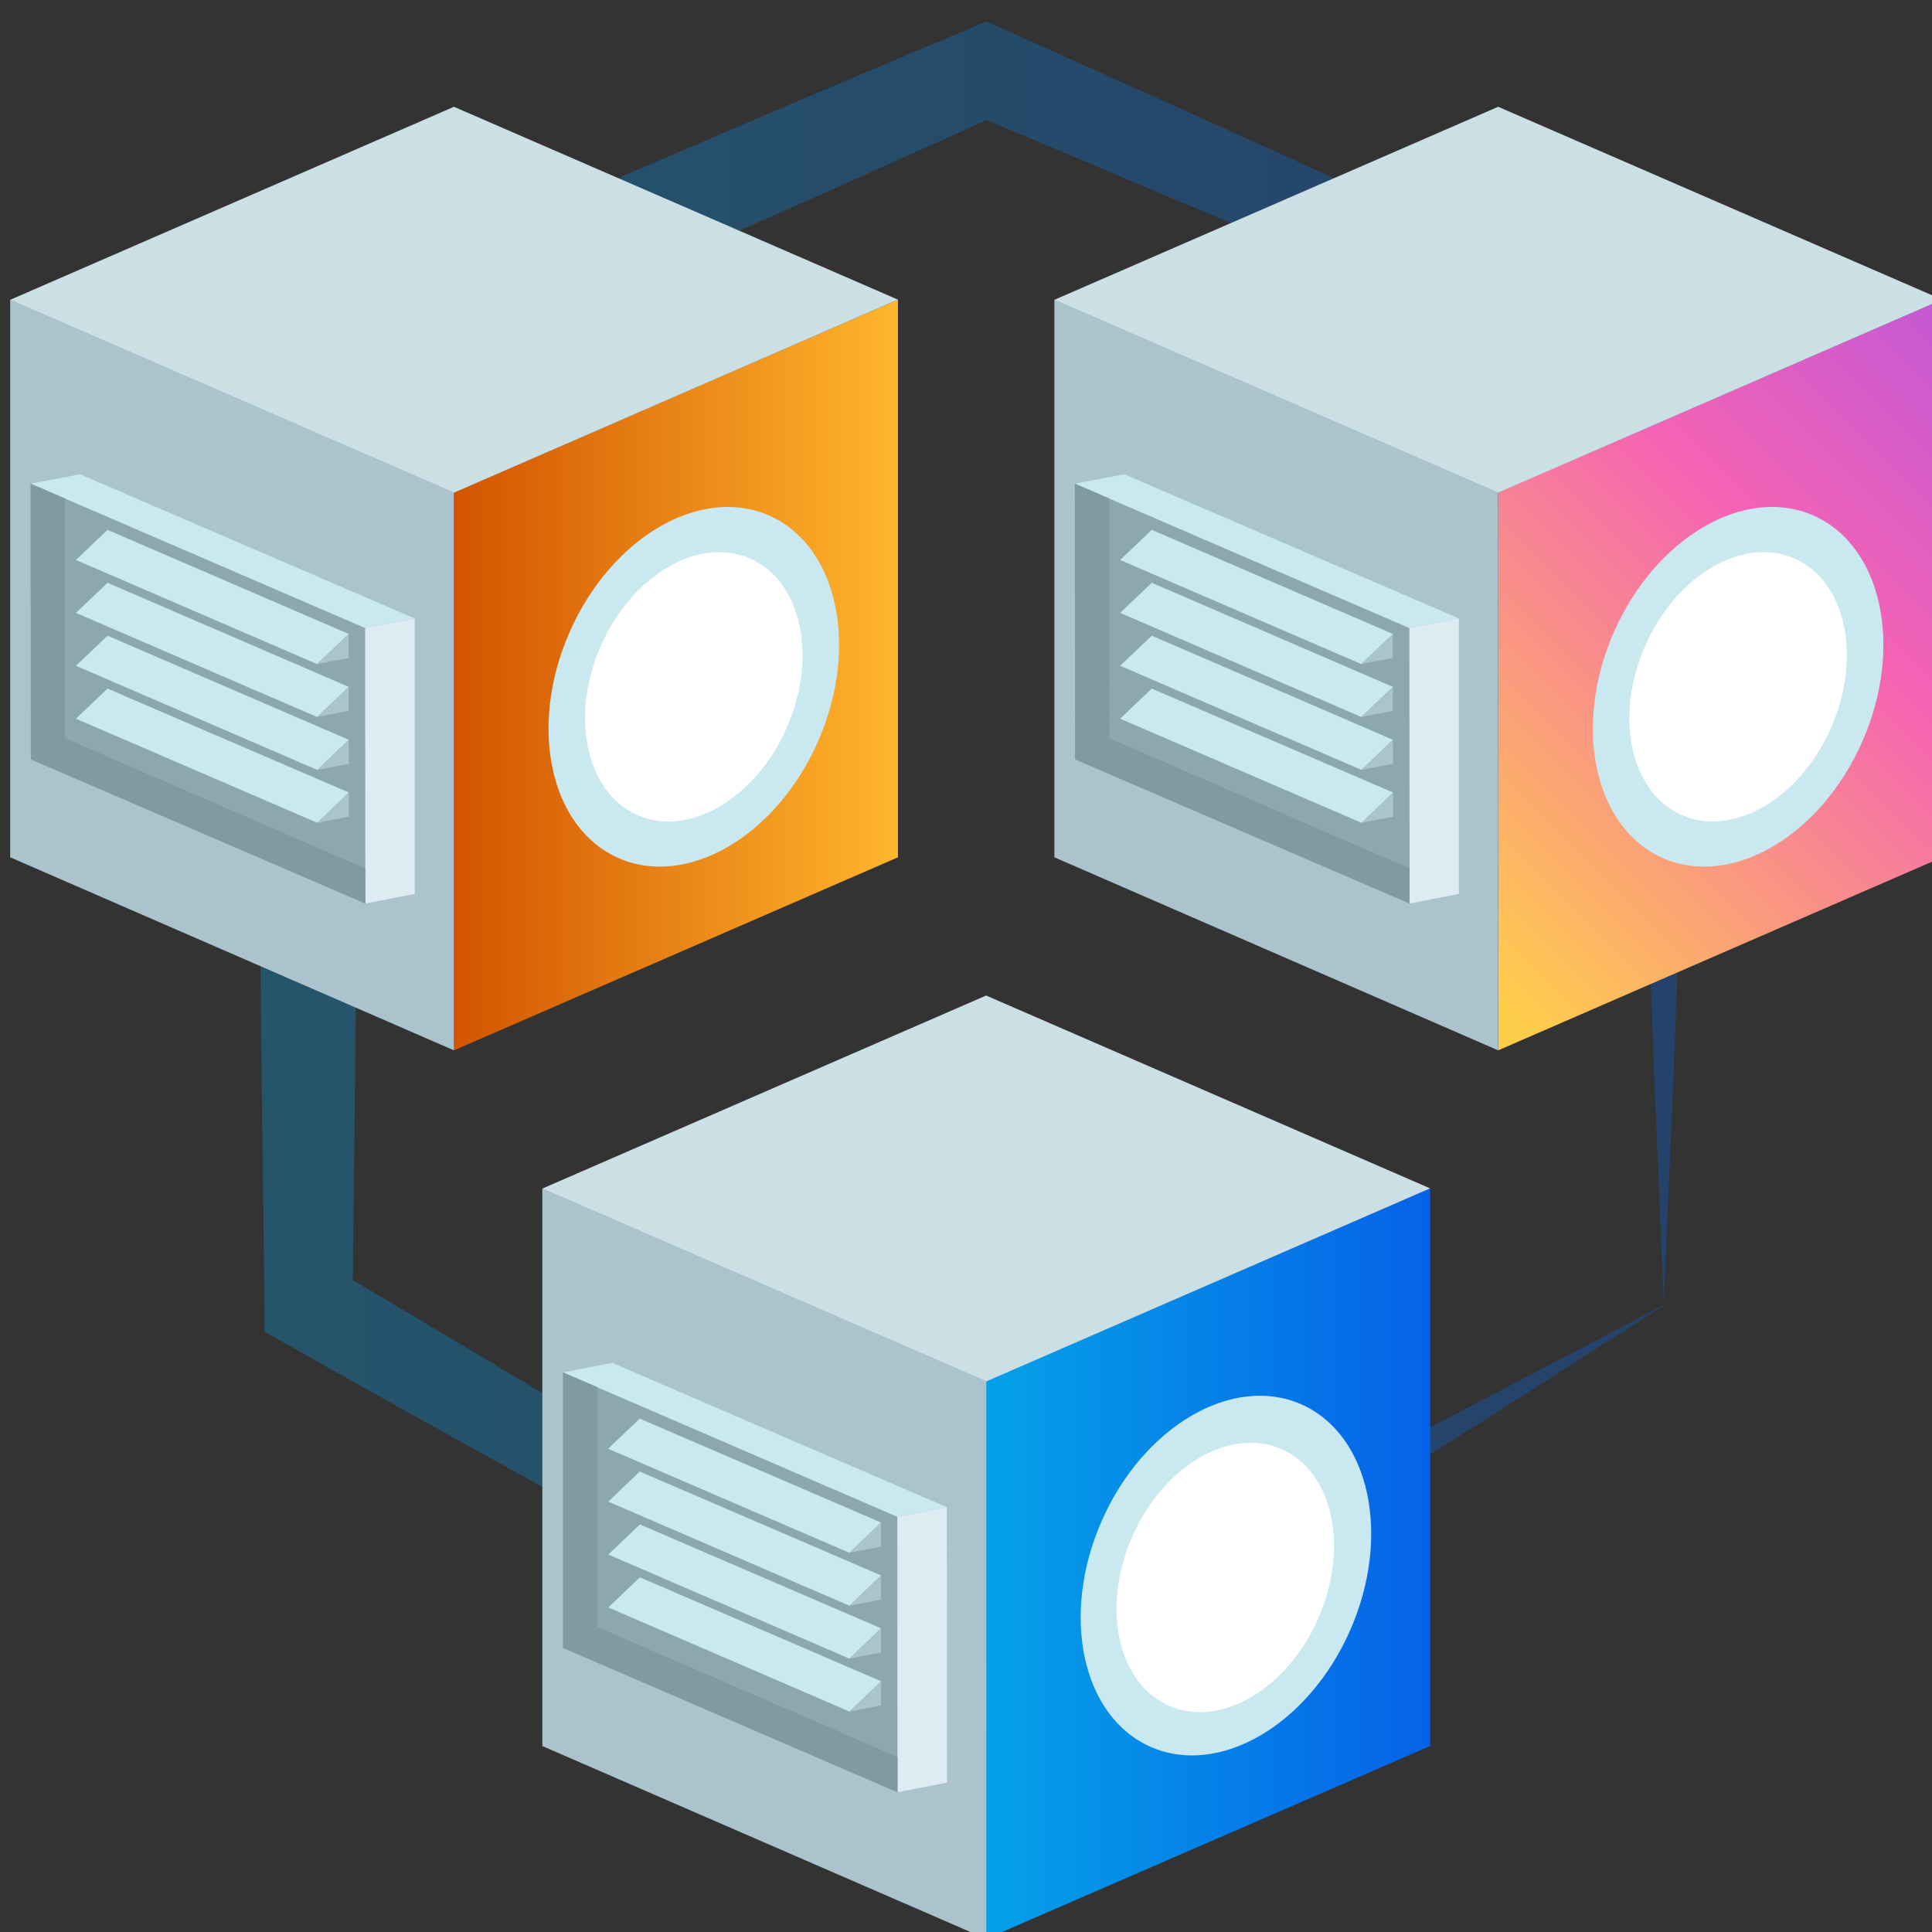
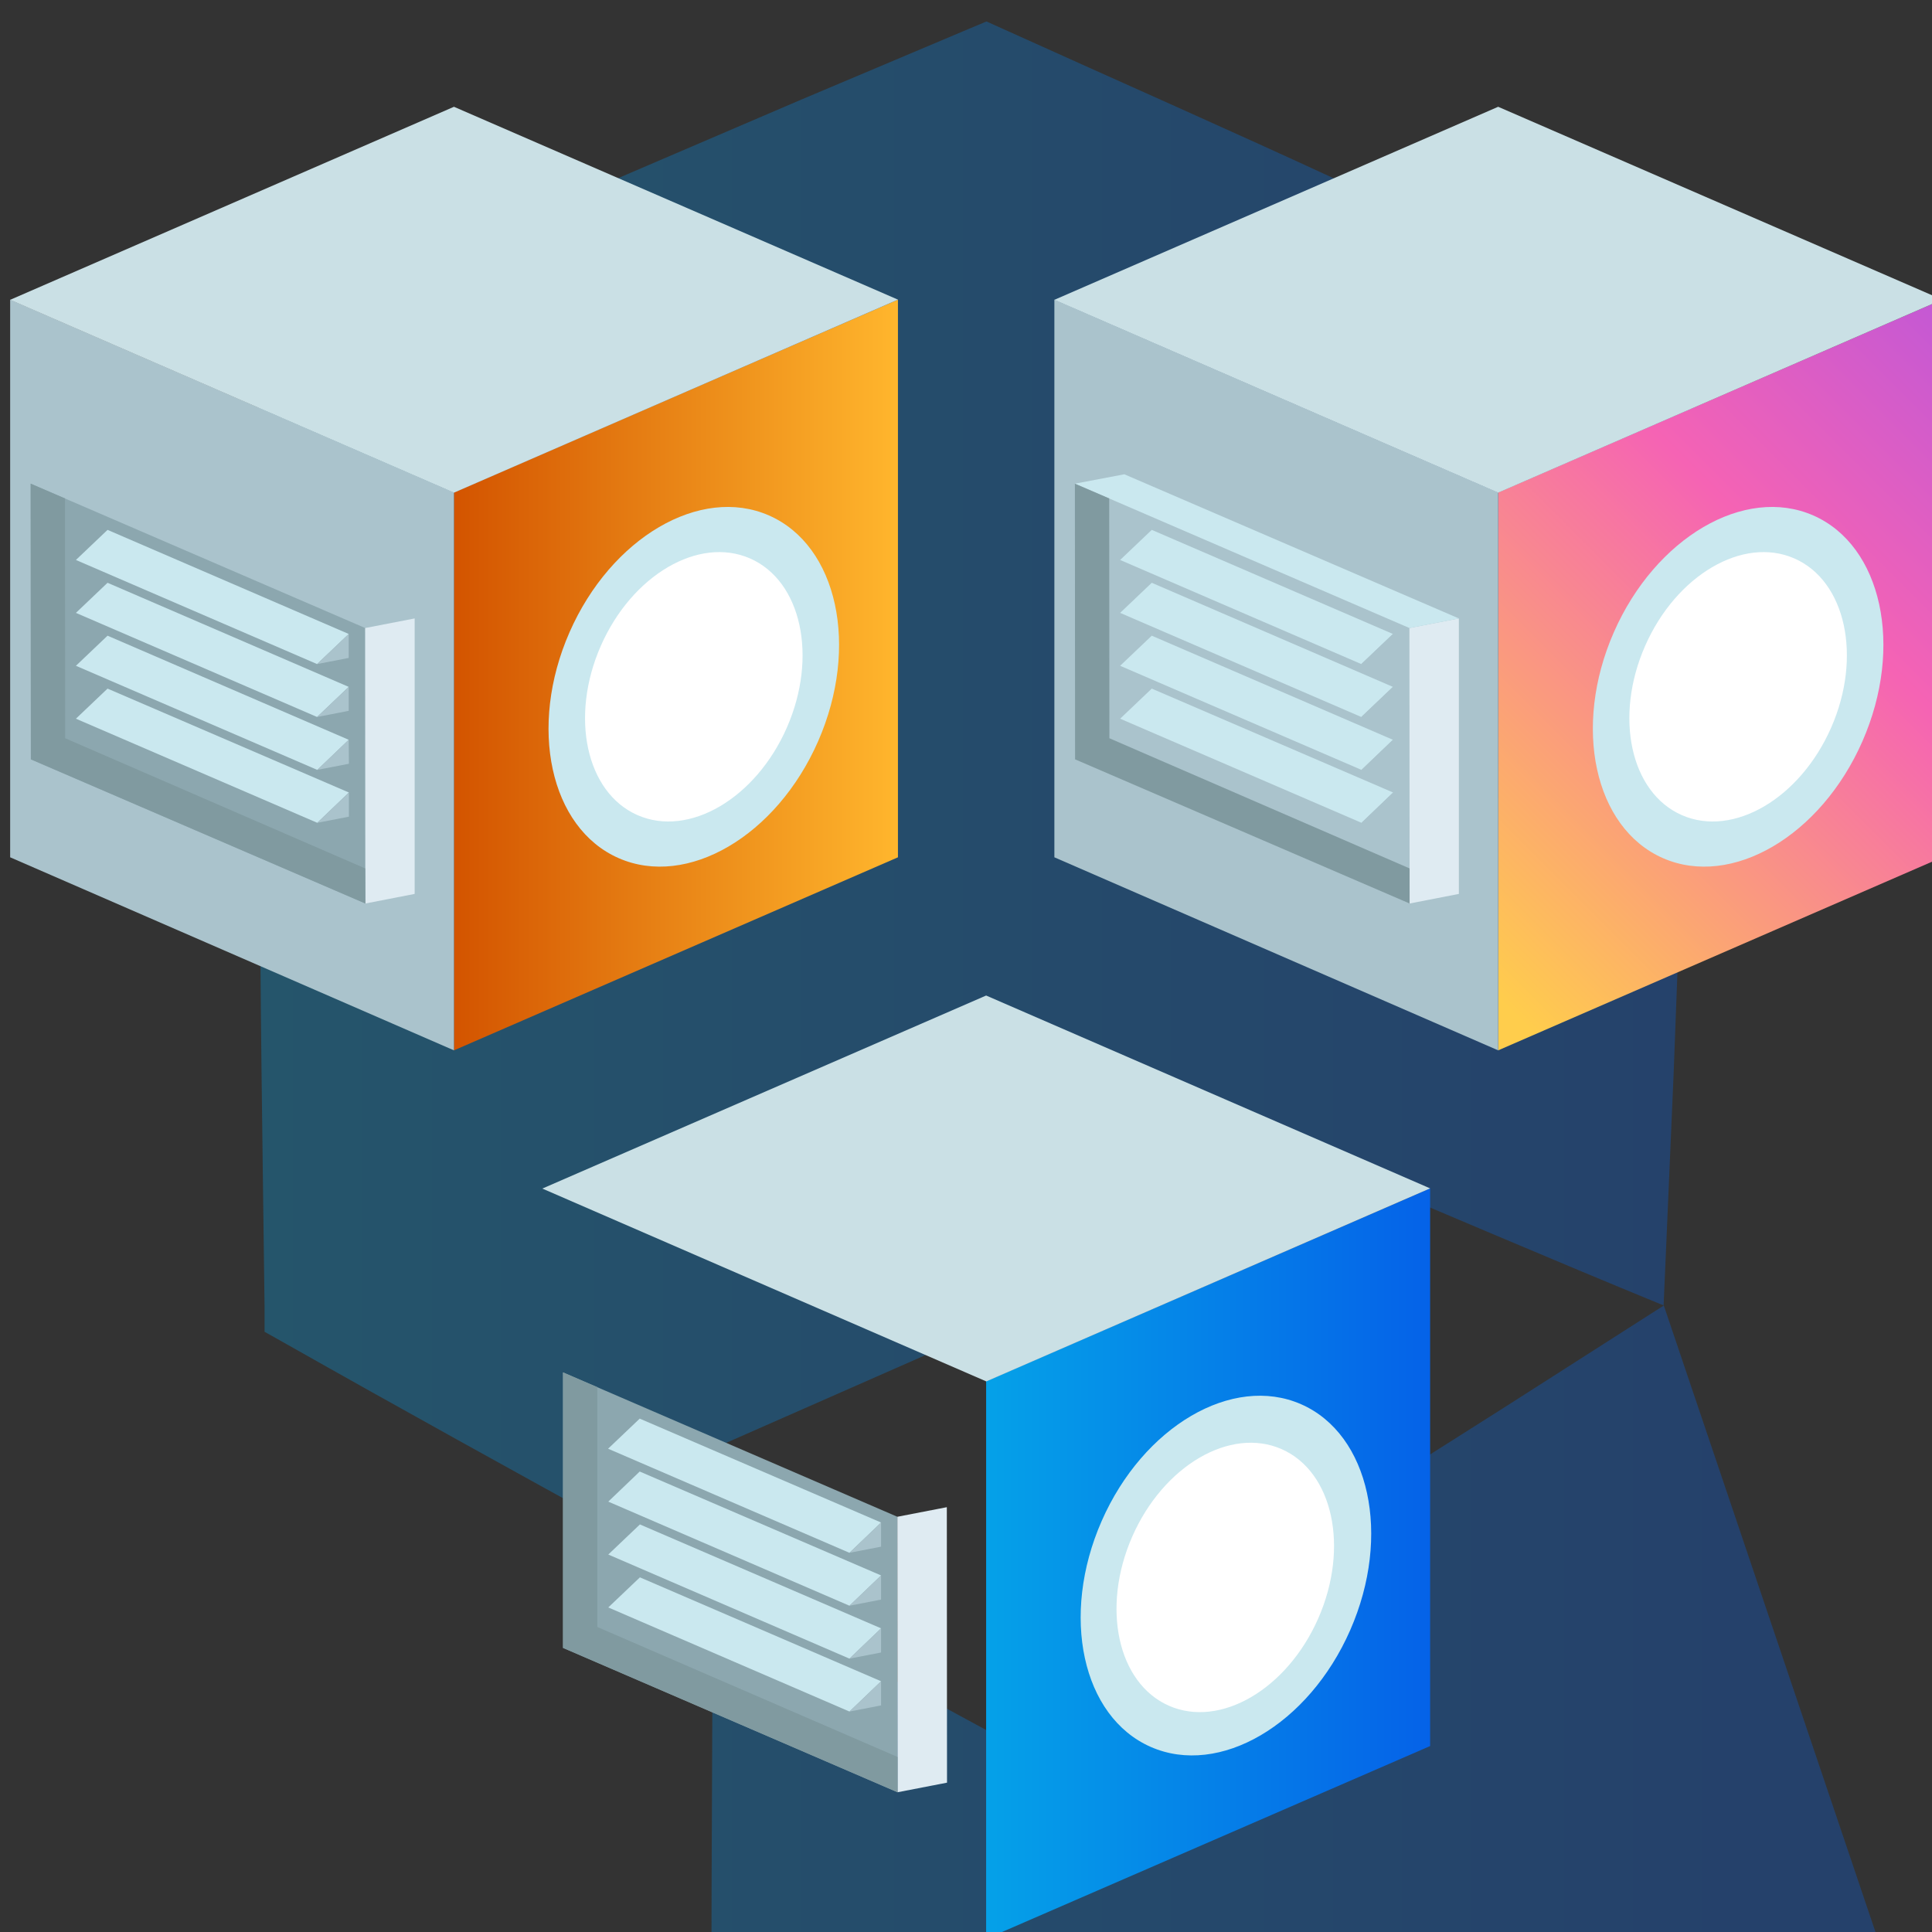
<svg xmlns="http://www.w3.org/2000/svg" xmlns:xlink="http://www.w3.org/1999/xlink" id="Layer_1" data-name="Layer 1" viewBox="0 0 100.78 100.78">
  <rect x="0" y="0" width="100.78" height="100.78" fill="#333333" stroke="none" />
  <defs>
    <style>
      .cls-1 {
        fill: url(#linear-gradient);
      }

      .cls-2 {
        fill: #fff;
      }

      .cls-3 {
        fill: #809aa0;
      }

      .cls-4 {
        fill: #8ca7af;
      }

      .cls-5 {
        fill: #aac3cc;
      }

      .cls-6 {
        fill: #cae8ef;
      }

      .cls-7 {
        fill: #dfebf2;
      }

      .cls-8 {
        fill: #cae0e5;
      }

      .cls-9 {
        fill: url(#linear-gradient-3);
      }

      .cls-10 {
        fill: url(#linear-gradient-4);
      }

      .cls-11 {
        fill: url(#linear-gradient-2);
      }

      .cls-12 {
        opacity: .31;
      }
    </style>
    <linearGradient id="linear-gradient" x1="13.48" y1="45.68" x2="89.41" y2="45.68" gradientUnits="userSpaceOnUse">
      <stop offset="0" stop-color="#05a1e8" />
      <stop offset="1" stop-color="#0562e8" />
    </linearGradient>
    <linearGradient id="linear-gradient-2" x1="23.68" y1="35.21" x2="46.84" y2="35.21" gradientUnits="userSpaceOnUse">
      <stop offset="0" stop-color="#d35400" />
      <stop offset="1" stop-color="#ffb62d" />
    </linearGradient>
    <linearGradient id="linear-gradient-3" x1="75.48" y1="49.45" x2="130.99" y2="-6.05" gradientUnits="userSpaceOnUse">
      <stop offset="0" stop-color="#ffcd4c" />
      <stop offset=".34" stop-color="#f563b4" />
      <stop offset=".68" stop-color="#9e50ed" />
      <stop offset=".99" stop-color="#1aafff" />
    </linearGradient>
    <linearGradient id="linear-gradient-4" x1="51.44" y1="81.57" x2="74.6" y2="81.57" xlink:href="#linear-gradient" />
  </defs>
  <g class="cls-12">
-     <path class="cls-1" d="M86.79,68.1l-.52-12.47-.46-12.3-.41-12.17-.33-12.07,1.04,1.58-17.83-7.35c-5.95-2.44-11.85-4.98-17.78-7.47h1.89l-8.79,3.95-8.82,3.9-17.65,7.77,1.56-2.39c.02,4.08-.02,8.17-.03,12.25l-.05,12.25c0,8.17-.14,16.34-.22,24.51l-1.15-2c5.86,3.45,11.69,6.96,17.51,10.48l8.74,5.27,8.7,5.34h-1.52l8.85-4.77,8.96-4.75,18.3-9.58Zm0,0l-8.45,5.4-8.59,5.44-8.72,5.45-8.83,5.44-.71,.44-.81-.44-8.97-4.87-8.93-4.93c-5.96-3.28-11.92-6.57-17.84-9.92l-1.14-.64v-1.35c-.1-8.17-.24-16.34-.24-24.51l-.05-12.25c0-4.08-.05-8.17-.03-12.25v-1.72s1.56-.67,1.56-.67l17.7-7.64,8.86-3.8,8.88-3.75,.98-.41,.91,.41c5.86,2.65,11.74,5.24,17.57,7.94l17.52,8.05,1.07,.49-.03,1.09-.33,12.43c-.1,4.13-.27,8.24-.41,12.34l-.46,12.21-.52,12.03Z" />
+     <path class="cls-1" d="M86.79,68.1c-5.95-2.44-11.85-4.98-17.78-7.47h1.89l-8.79,3.95-8.82,3.9-17.65,7.77,1.56-2.39c.02,4.08-.02,8.17-.03,12.25l-.05,12.25c0,8.17-.14,16.34-.22,24.51l-1.15-2c5.86,3.45,11.69,6.96,17.51,10.48l8.74,5.27,8.7,5.34h-1.52l8.85-4.77,8.96-4.75,18.3-9.58Zm0,0l-8.45,5.4-8.59,5.44-8.72,5.45-8.83,5.44-.71,.44-.81-.44-8.97-4.87-8.93-4.93c-5.96-3.28-11.92-6.57-17.84-9.92l-1.14-.64v-1.35c-.1-8.17-.24-16.34-.24-24.51l-.05-12.25c0-4.08-.05-8.17-.03-12.25v-1.72s1.56-.67,1.56-.67l17.7-7.64,8.86-3.8,8.88-3.75,.98-.41,.91,.41c5.86,2.65,11.74,5.24,17.57,7.94l17.52,8.05,1.07,.49-.03,1.09-.33,12.43c-.1,4.13-.27,8.24-.41,12.34l-.46,12.21-.52,12.03Z" />
  </g>
  <g>
    <g>
      <polygon class="cls-11" points="46.84 44.72 23.68 54.79 23.68 25.69 46.84 15.63 46.84 44.72" />
      <polygon class="cls-5" points=".53 44.72 23.68 54.79 23.68 25.69 .53 15.63 .53 44.72" />
      <polygon class="cls-8" points=".53 15.64 23.68 25.7 46.84 15.63 23.68 5.57 .53 15.64" />
    </g>
    <g>
      <polygon class="cls-4" points="1.61 39.61 19.06 47.13 19.05 32.76 1.6 25.23 1.61 39.61" />
      <polygon class="cls-7" points="21.63 46.63 19.06 47.13 19.05 32.76 21.63 32.26 21.63 46.63" />
-       <polygon class="cls-6" points="21.63 32.26 19.05 32.76 1.6 25.23 4.18 24.74 21.63 32.26" />
      <g>
        <polygon class="cls-6" points="3.96 29.21 16.54 34.64 18.19 33.07 5.61 27.64 3.96 29.21" />
        <polygon class="cls-5" points="16.54 34.64 18.19 34.32 18.19 33.07 16.54 34.64" />
      </g>
      <g>
        <polygon class="cls-6" points="3.96 31.97 16.54 37.4 18.19 35.83 5.61 30.4 3.96 31.97" />
        <polygon class="cls-5" points="16.54 37.4 18.19 37.08 18.19 35.83 16.54 37.4" />
      </g>
      <g>
        <polygon class="cls-6" points="3.96 34.73 16.55 40.16 18.19 38.59 5.61 33.16 3.96 34.73" />
        <polygon class="cls-5" points="16.55 40.16 18.2 39.84 18.19 38.59 16.55 40.16" />
      </g>
      <g>
        <polygon class="cls-6" points="3.96 37.49 16.55 42.92 18.2 41.34 5.61 35.92 3.96 37.49" />
        <polygon class="cls-5" points="16.55 42.92 18.2 42.6 18.2 41.34 16.55 42.92" />
      </g>
      <polygon class="cls-3" points="3.39 26 3.4 38.51 19.05 45.3 19.06 47.13 1.61 39.61 1.6 25.23 3.39 26" />
    </g>
    <ellipse class="cls-6" cx="36.19" cy="35.83" rx="9.76" ry="7.08" transform="translate(-11.16 54.57) rotate(-66.31)" />
  </g>
  <g>
    <g>
      <polygon class="cls-9" points="101.31 44.72 78.15 54.79 78.15 25.69 101.31 15.63 101.31 44.72" />
      <polygon class="cls-5" points="55 44.72 78.15 54.79 78.15 25.69 55 15.63 55 44.72" />
      <polygon class="cls-8" points="55 15.64 78.15 25.7 101.31 15.63 78.15 5.57 55 15.64" />
    </g>
    <g>
-       <polygon class="cls-4" points="56.08 39.61 73.53 47.13 73.52 32.76 56.07 25.23 56.08 39.61" />
      <polygon class="cls-7" points="76.1 46.63 73.53 47.13 73.52 32.76 76.1 32.26 76.1 46.63" />
      <polygon class="cls-6" points="76.1 32.26 73.52 32.76 56.07 25.23 58.65 24.74 76.1 32.26" />
      <g>
        <polygon class="cls-6" points="58.43 29.21 71.01 34.64 72.66 33.07 60.08 27.64 58.43 29.21" />
        <polygon class="cls-5" points="71.01 34.64 72.66 34.32 72.66 33.07 71.01 34.64" />
      </g>
      <g>
        <polygon class="cls-6" points="58.43 31.97 71.01 37.4 72.66 35.83 60.08 30.4 58.43 31.97" />
        <polygon class="cls-5" points="71.01 37.4 72.66 37.08 72.66 35.83 71.01 37.4" />
      </g>
      <g>
        <polygon class="cls-6" points="58.43 34.73 71.02 40.16 72.66 38.59 60.08 33.16 58.43 34.73" />
        <polygon class="cls-5" points="71.02 40.16 72.67 39.84 72.66 38.59 71.02 40.16" />
      </g>
      <g>
        <polygon class="cls-6" points="58.43 37.49 71.02 42.92 72.67 41.34 60.08 35.92 58.43 37.49" />
        <polygon class="cls-5" points="71.02 42.92 72.67 42.6 72.67 41.34 71.02 42.92" />
      </g>
      <polygon class="cls-3" points="57.86 26 57.87 38.51 73.53 45.3 73.53 47.13 56.08 39.61 56.07 25.23 57.86 26" />
    </g>
    <ellipse class="cls-6" cx="90.66" cy="35.83" rx="9.76" ry="7.08" transform="translate(21.43 104.45) rotate(-66.31)" />
    <ellipse class="cls-2" cx="90.66" cy="35.83" rx="7.31" ry="5.3" transform="translate(21.43 104.45) rotate(-66.31)" />
    <ellipse class="cls-2" cx="36.19" cy="35.83" rx="7.31" ry="5.3" transform="translate(-11.16 54.57) rotate(-66.31)" />
  </g>
  <g>
    <g>
      <polygon class="cls-10" points="74.6 91.08 51.44 101.14 51.44 72.05 74.6 61.99 74.6 91.08" />
-       <polygon class="cls-5" points="28.29 91.08 51.45 101.14 51.45 72.05 28.29 61.99 28.29 91.08" />
      <polygon class="cls-8" points="28.29 62 51.45 72.06 74.6 61.99 51.44 51.93 28.29 62" />
    </g>
    <g>
      <polygon class="cls-4" points="29.37 85.96 46.82 93.49 46.81 79.12 29.37 71.59 29.37 85.96" />
      <polygon class="cls-7" points="49.4 92.99 46.82 93.49 46.81 79.12 49.39 78.62 49.4 92.99" />
-       <polygon class="cls-6" points="49.39 78.62 46.81 79.12 29.37 71.59 31.94 71.09 49.39 78.62" />
      <g>
        <polygon class="cls-6" points="31.72 75.57 44.31 81 45.96 79.42 33.37 74 31.72 75.57" />
        <polygon class="cls-5" points="44.31 81 45.96 80.68 45.96 79.42 44.31 81" />
      </g>
      <g>
        <polygon class="cls-6" points="31.73 78.33 44.31 83.76 45.96 82.18 33.37 76.76 31.73 78.33" />
        <polygon class="cls-5" points="44.31 83.76 45.96 83.44 45.96 82.18 44.31 83.76" />
      </g>
      <g>
        <polygon class="cls-6" points="31.73 81.09 44.31 86.52 45.96 84.94 33.38 79.52 31.73 81.09" />
        <polygon class="cls-5" points="44.31 86.52 45.96 86.2 45.96 84.94 44.31 86.52" />
      </g>
      <g>
        <polygon class="cls-6" points="31.73 83.85 44.31 89.28 45.96 87.7 33.38 82.28 31.73 83.85" />
        <polygon class="cls-5" points="44.31 89.28 45.96 88.96 45.96 87.7 44.31 89.28" />
      </g>
      <polygon class="cls-3" points="31.16 72.36 31.16 84.87 46.82 91.65 46.82 93.49 29.37 85.96 29.37 71.59 31.16 72.36" />
    </g>
    <ellipse class="cls-6" cx="63.95" cy="82.18" rx="9.76" ry="7.08" transform="translate(-37 107.73) rotate(-66.31)" />
  </g>
  <ellipse class="cls-2" cx="63.91" cy="82.28" rx="7.31" ry="5.3" transform="translate(-37.11 107.75) rotate(-66.31)" />
</svg>